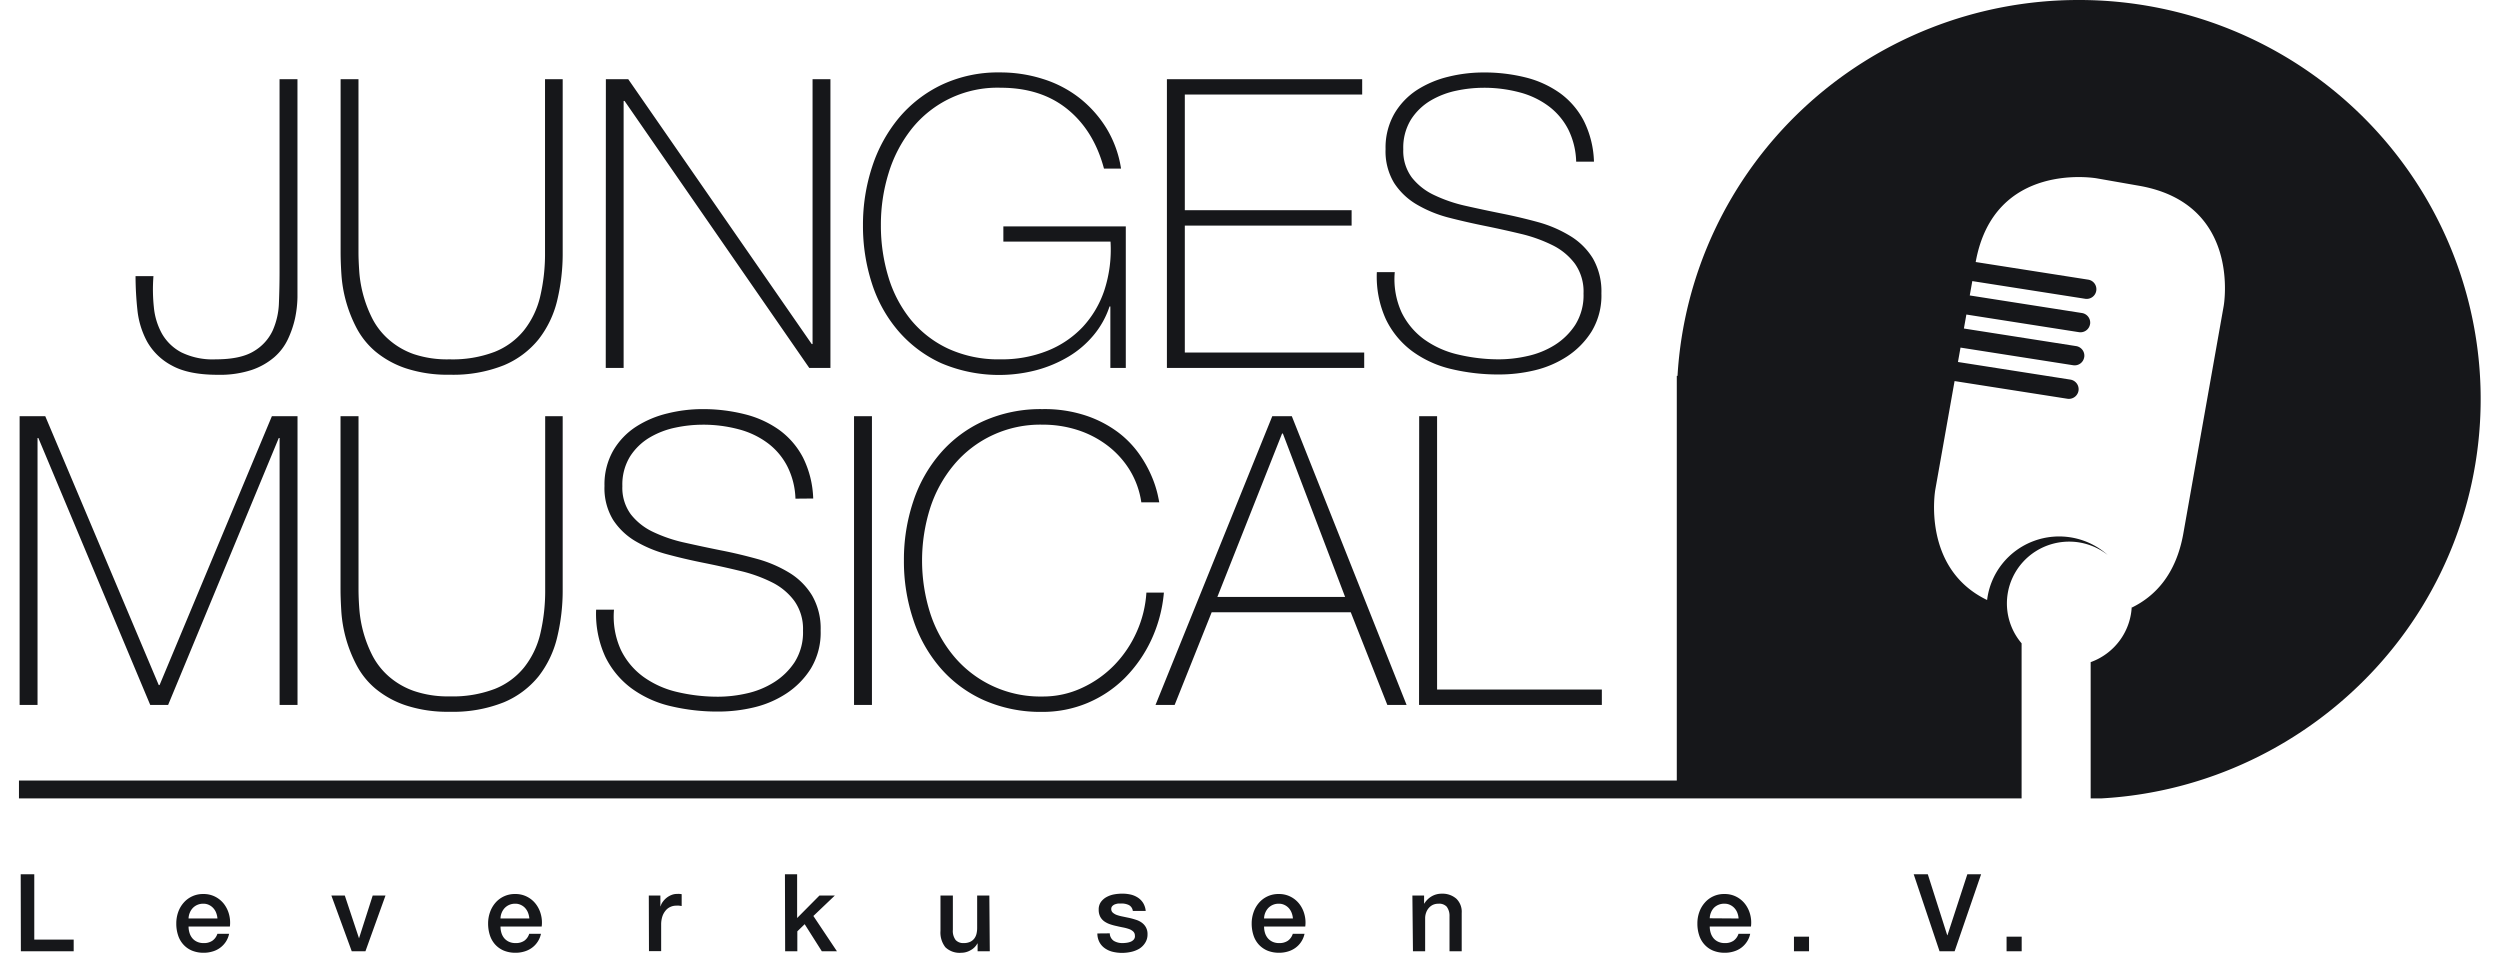
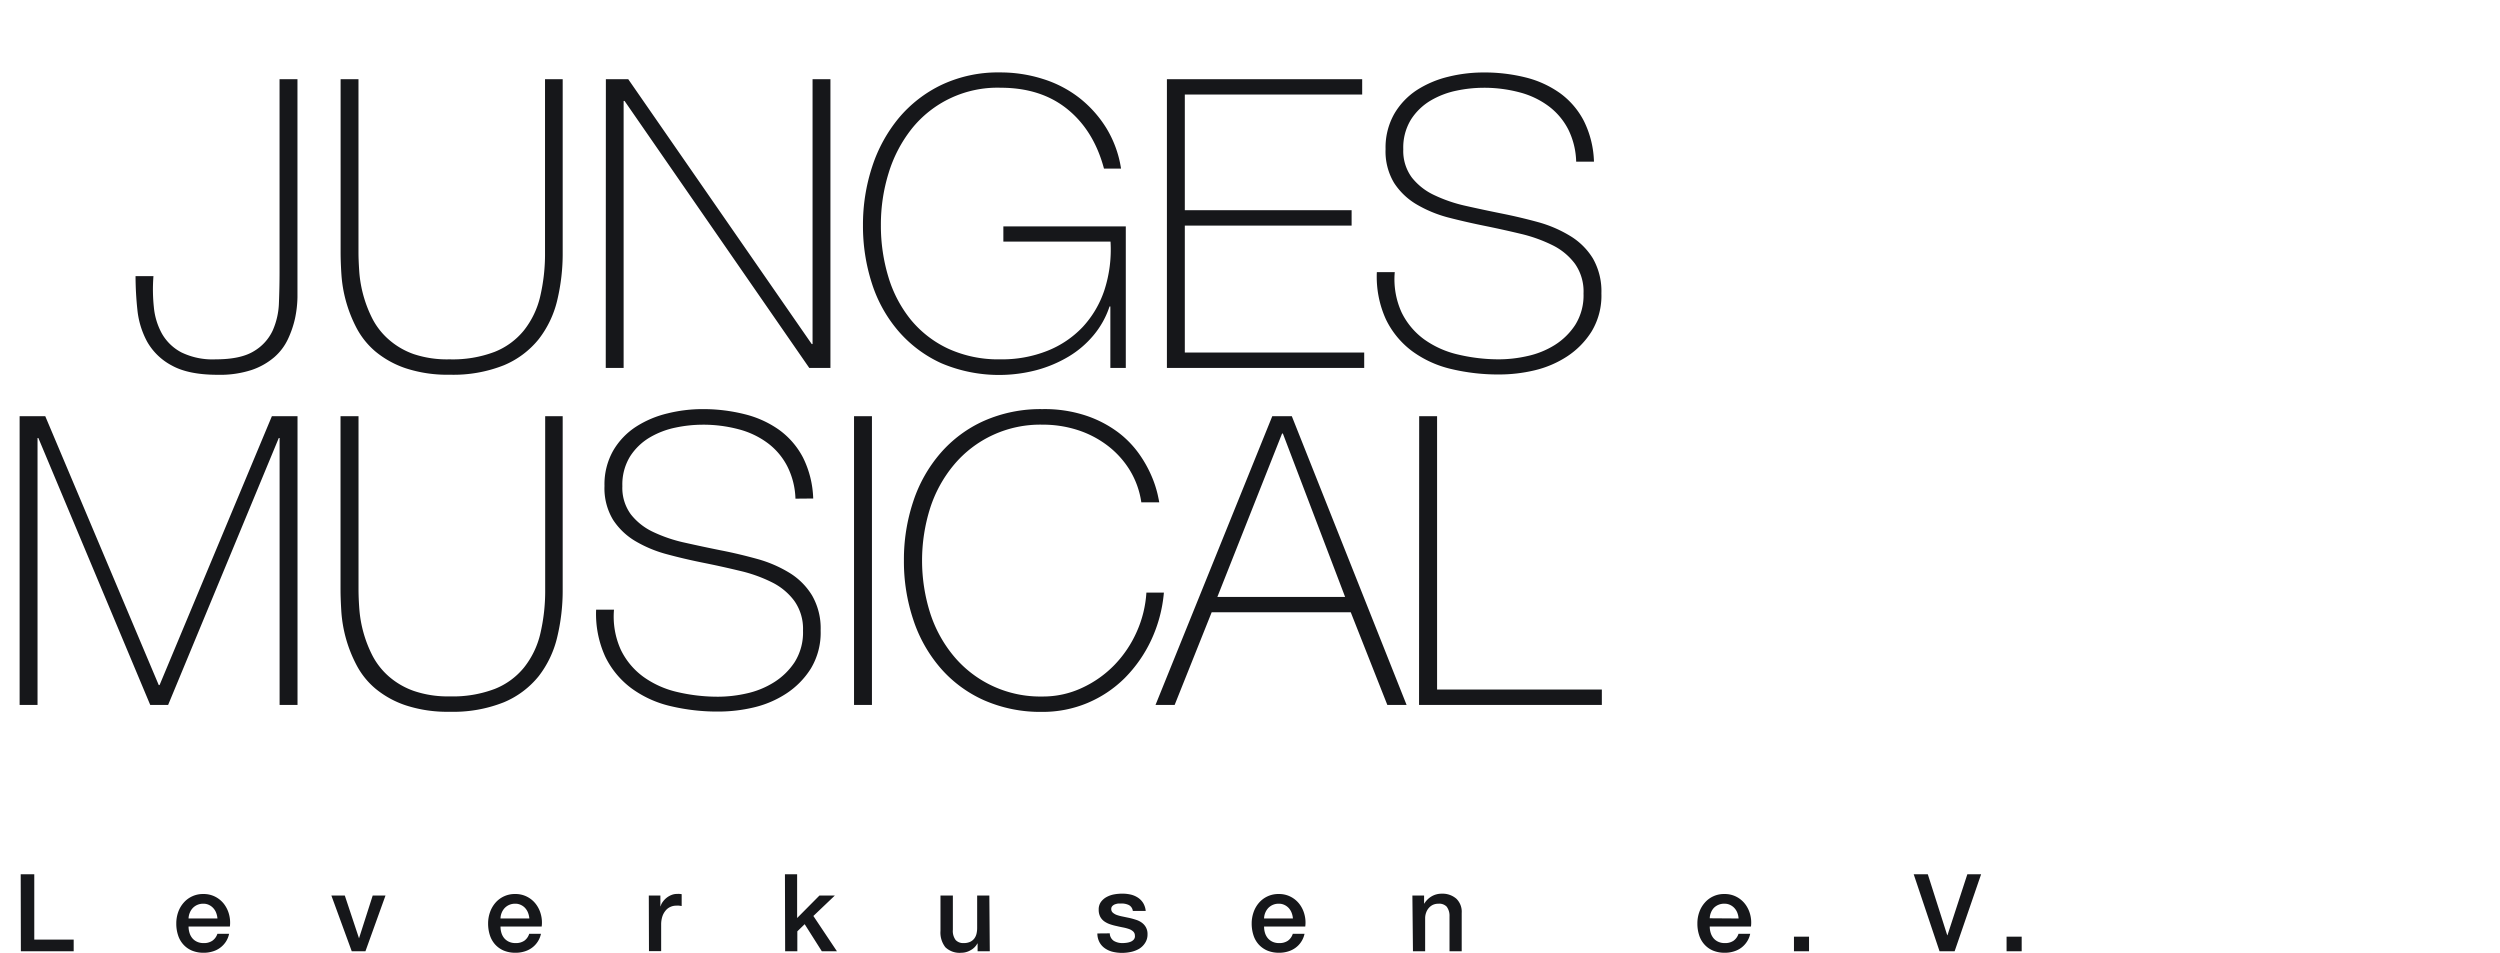
<svg xmlns="http://www.w3.org/2000/svg" width="320" height="122" viewBox="0 0 2516 974" fill="#16171a">
  <path d="M201.042 367.205c16.895 0 29.847-2.723 38.896-8.252a48.01 48.01 0 0019.303-21.083 75.566 75.566 0 006.435-28.882c.415-10.617.622-21.014.622-31.191V80.95h18.307v222.716a114.874 114.874 0 01-2.491 21.702 100.916 100.916 0 01-7.264 21.207 55.749 55.749 0 01-13.948 18.443 70.029 70.029 0 01-23.081 13.038 104.376 104.376 0 01-34.704 4.951c-19.953 0-35.617-3.177-46.991-9.531a62.344 62.344 0 01-25.157-24.343 86.594 86.594 0 01-9.962-32.677 328.084 328.084 0 01-1.869-34.286h18.307a172.306 172.306 0 00.415 31.811 69.084 69.084 0 008.303 27.066 49.22 49.22 0 0019.759 19.02 72.62 72.62 0 0035.12 7.138zM346.956 80.95v176.836c0 5.776.29 12.378.83 20.258a126.808 126.808 0 0013.533 47.902 72.509 72.509 0 0016.605 21.042 77.552 77.552 0 0025.529 14.894 107.465 107.465 0 0036.655 5.323 120.521 120.521 0 0045.954-7.633 73.202 73.202 0 0029.93-21.909 88.063 88.063 0 0016.605-34.492 190.528 190.528 0 004.981-45.385V80.95h18.058v176.836a205.08 205.08 0 01-5.604 49.181 103.49 103.49 0 01-18.888 39.608 90.268 90.268 0 01-35.534 26.653 139.633 139.633 0 01-55.502 9.696 136.227 136.227 0 01-44.915-6.601 96.711 96.711 0 01-30.968-17.164 81.028 81.028 0 01-19.345-24.178 138.213 138.213 0 01-10.793-27.478 135.672 135.672 0 01-4.566-26.942c-.581-8.665-.831-16.504-.831-22.94V80.951h18.266zm252.807 0h22.873l187.51 270.659h.83V80.95h18.265v295.043h-21.628L618.859 103.147h-.955v272.846h-18.265l.124-295.043zm262.732 149.151a189.34 189.34 0 019.382-59.702 151.148 151.148 0 0127.232-49.799 130.451 130.451 0 0143.836-33.956 135.117 135.117 0 0159.695-12.626 142.97 142.97 0 0143.63 6.643 117.516 117.516 0 0137.36 19.392 118.314 118.314 0 0127.65 30.985 111.977 111.977 0 0114.94 41.259h-17.43c-6.92-25.91-19.38-46.155-37.37-60.733-17.98-14.578-40.7-21.88-68.16-21.908a112.375 112.375 0 00-50.715 10.386 111.681 111.681 0 00-40.567 31.987 137.417 137.417 0 00-23.289 44.848 177.814 177.814 0 00-7.887 53.1 180.504 180.504 0 007.68 53.101 127.63 127.63 0 0022.873 43.61 109.344 109.344 0 0038.066 29.542 122.775 122.775 0 0053.629 10.975c16.35.256 32.58-2.688 47.79-8.665a100.942 100.942 0 0036.15-24.343 103.033 103.033 0 0022.25-37.793 134.45 134.45 0 006.23-49.51h-109.51v-15.555h125.12v144.654h-15.78v-62.838h-.83a89.426 89.426 0 01-16.23 29.294 99.417 99.417 0 01-25.57 21.909 129.412 129.412 0 01-32.84 13.863 150.784 150.784 0 01-97.3-7.056 127.649 127.649 0 01-43.836-32.842 140.023 140.023 0 01-27.024-48.561 190.213 190.213 0 01-9.175-59.661zM1173.09 80.95h199.55v15.678h-181.25v118.207h170.45v15.679h-170.45v129.759h183.32v15.72h-201.62V80.95zm418.23 84.292a78.568 78.568 0 00-8.1-33.007 69.073 69.073 0 00-19.76-23.518 86.006 86.006 0 00-29.72-14.275 140.836 140.836 0 00-37.61-4.745c-9.01.067-18 1.034-26.82 2.888a86.331 86.331 0 00-26.6 10.108 60.363 60.363 0 00-20.18 19.433 54.741 54.741 0 00-7.89 30.367 45.663 45.663 0 008.72 28.881 63.077 63.077 0 0022.87 17.989 149.967 149.967 0 0032.42 11.057c12.21 2.751 24.55 5.378 37.03 7.881a547.906 547.906 0 0137.36 8.871 128.024 128.024 0 0132.09 13.904 69.162 69.162 0 0123.25 22.981 67.642 67.642 0 018.72 35.772 70.949 70.949 0 01-9.97 38.824 83.483 83.483 0 01-25.15 25.622 104.995 104.995 0 01-33.67 14.276 155.949 155.949 0 01-35.53 4.126c-16.52.109-33-1.761-49.07-5.57-14.41-3.323-28-9.513-39.93-18.196a88.188 88.188 0 01-26.82-32.429 104.88 104.88 0 01-9.34-48.356h18.31a81.566 81.566 0 007.05 41.259 74.452 74.452 0 0023.08 27.479 96.722 96.722 0 0034.71 15.472 180.25 180.25 0 0042.01 4.868 132.73 132.73 0 0028.47-3.3 87.881 87.881 0 0027.86-11.14 68.552 68.552 0 0021.17-20.63 56.896 56.896 0 008.55-32.223 49.246 49.246 0 00-8.76-30.367 63.699 63.699 0 00-23.04-19.02 151.033 151.033 0 00-32.46-11.594 1090.183 1090.183 0 00-37.36-8.251c-12.87-2.613-25.07-5.419-36.61-8.417a127.66 127.66 0 01-32.47-13.451 69.307 69.307 0 01-22.87-21.867 62.44 62.44 0 01-8.72-34.534 69.79 69.79 0 018.93-36.142 72.984 72.984 0 0123.29-24.385 104.94 104.94 0 0132.04-13.491 149.412 149.412 0 0135.33-4.332 173.72 173.72 0 0143.34 5.033 103.669 103.669 0 0135.33 16.091 81.272 81.272 0 0124.32 28.304 99.73 99.73 0 0110.38 41.754h-18.18zM.674 425.297h26.194l115.984 274.784h.83l114.781-274.784h26.194v295.042H266.35V447.576h-.83L152.441 720.339h-18.307L19.811 447.576h-.83v272.763H.673V425.297zm346.322 0v176.835c0 5.777.249 12.378.83 20.258a125.716 125.716 0 0013.492 47.737 73.214 73.214 0 0016.605 21.083 78.401 78.401 0 0025.571 14.854 107.191 107.191 0 0036.78 5.569 120.377 120.377 0 0045.953-7.632 73.205 73.205 0 0029.931-21.909 87.57 87.57 0 0016.604-34.492 190.529 190.529 0 004.982-45.385V425.297h17.891v176.835a204.843 204.843 0 01-5.645 49.181 104.026 104.026 0 01-18.888 39.691 90.448 90.448 0 01-35.576 26.653 139.648 139.648 0 01-55.501 9.696 136.017 136.017 0 01-44.875-6.601 96.49 96.49 0 01-31.009-17.164 79.746 79.746 0 01-19.303-24.178 137.276 137.276 0 01-15.401-54.338c-.54-8.664-.831-16.297-.831-22.94V425.297h18.39zm446.502 84.292a78.254 78.254 0 00-8.302-33.007 68.89 68.89 0 00-19.76-23.559 86.028 86.028 0 00-29.722-14.275 140.848 140.848 0 00-37.61-4.745 135.237 135.237 0 00-26.817 2.888A85.989 85.989 0 00644.678 447a60.365 60.365 0 00-20.175 19.433 54.74 54.74 0 00-7.887 30.366 45.601 45.601 0 008.718 28.881 63.02 63.02 0 0022.873 17.989 149.693 149.693 0 0032.42 10.934 1592.43 1592.43 0 0037.029 7.88c12.744 2.476 24.907 5.447 37.361 8.871a128.175 128.175 0 0132.42 14.069 69.358 69.358 0 0123.081 23.147 67.382 67.382 0 018.718 35.73 71.004 71.004 0 01-9.963 38.825 83.544 83.544 0 01-25.156 25.621 104.096 104.096 0 01-33.667 14.276 155.994 155.994 0 01-35.575 4.126 206.72 206.72 0 01-49.026-5.57 109.862 109.862 0 01-39.934-18.195 88.166 88.166 0 01-26.817-32.43 104.938 104.938 0 01-9.299-47.943h18.266a82.07 82.07 0 007.098 41.259 74.055 74.055 0 0023.081 27.479 96.382 96.382 0 0034.704 15.472 179.964 179.964 0 0041.968 4.745 132.275 132.275 0 0028.477-3.301 87.76 87.76 0 0028.104-11.388 69.04 69.04 0 0021.171-20.629 56.915 56.915 0 008.551-32.223 49.294 49.294 0 00-8.966-30.491 63.518 63.518 0 00-23.081-19.02 147.881 147.881 0 00-32.421-11.553 973.397 973.397 0 00-37.36-8.251c-12.869-2.586-25.212-5.474-37.029-8.665a127.922 127.922 0 01-32.421-13.45 69.27 69.27 0 01-22.873-21.867 62.382 62.382 0 01-8.717-34.534 69.797 69.797 0 018.925-36.143 73.012 73.012 0 0123.288-24.384 104.09 104.09 0 0132.213-13.615 147.934 147.934 0 0135.368-4.374 173.413 173.413 0 0143.422 5.199 103.443 103.443 0 0135.368 16.091 81.196 81.196 0 0124.326 28.303 100.35 100.35 0 0110.378 41.754l-18.141.165zm59.862-84.292h18.307v295.042H853.36V425.297zm50.978 147.501a187.267 187.267 0 019.589-60.526 144.17 144.17 0 0127.772-49.181 127.99 127.99 0 0144.459-33.007 142.585 142.585 0 0159.692-12.007 134.113 134.113 0 0145.29 6.891 116.478 116.478 0 0132.22 16.916 100.852 100.852 0 0121.42 22.115 122.231 122.231 0 0112.78 22.857c2.53 5.882 4.54 11.97 6.02 18.195 1.12 5.075 1.66 7.922 1.66 8.252h-18.31a86.993 86.993 0 00-12.03-33.255 92.369 92.369 0 00-22.88-25.003 101.936 101.936 0 00-30.55-15.719 115.893 115.893 0 00-35.53-5.364 115.134 115.134 0 00-50.09 10.309 114.443 114.443 0 00-40.577 30.95 131.797 131.797 0 00-24.118 43.982 177.941 177.941 0 000 107.273 131.783 131.783 0 0024.118 44.024 114.629 114.629 0 0040.584 30.934 115.328 115.328 0 0050.083 10.325c14 .1 27.85-2.932 40.51-8.871a110.38 110.38 0 0033.21-23.559 116.89 116.89 0 0022.67-33.874 115.044 115.044 0 009.79-39.897h17.89a143.979 143.979 0 01-13.07 48.768 137.619 137.619 0 01-27.03 38.66 119.57 119.57 0 01-38.06 25.415 118.296 118.296 0 01-46.12 9.077c-20.54.333-40.9-3.748-59.696-11.965a127.586 127.586 0 01-44.46-33.007 144.17 144.17 0 01-27.647-49.181 187.268 187.268 0 01-9.589-60.527zm376.432-147.501h19.96l117.28 295.042h-19.68l-37.36-94.648h-142.14l-37.82 94.648h-19.55l119.31-295.042zm74.43 184.716l-63.6-166.975h-.83l-66.13 166.975h130.56zm75.68-184.716h18.3V704.62h168.37v15.719h-186.8l.13-295.042zM1.787 893.422h13.865v66.757H55.92v11.923H1.953l-.166-78.68zm171.526 53.429c0 2.167.321 4.322.955 6.396a15.62 15.62 0 002.823 5.404 13.31 13.31 0 004.774 3.673 15.222 15.222 0 006.849 1.402c3.155.16 6.279-.678 8.925-2.393a13.786 13.786 0 005.148-7.096h11.955a23.32 23.32 0 01-3.404 8.252 23.985 23.985 0 01-13.616 9.86 30.3 30.3 0 01-8.925 1.279 30.995 30.995 0 01-11.955-2.186 24.572 24.572 0 01-8.801-6.189 25.53 25.53 0 01-5.438-9.49 37.358 37.358 0 01-1.827-12.089 34.181 34.181 0 011.91-11.511 29.127 29.127 0 015.563-9.613 25.893 25.893 0 019.097-6.731 26.036 26.036 0 0111.119-2.222 25.66 25.66 0 0112.163 2.805 26.403 26.403 0 018.925 7.427 30.283 30.283 0 015.147 10.645 32.549 32.549 0 01.831 12.377h-42.218zm29.515-8.251a20.511 20.511 0 00-1.287-5.735 14.65 14.65 0 00-2.906-4.786 13.964 13.964 0 00-4.4-3.301 12.97 12.97 0 00-5.853-1.279 14.894 14.894 0 00-6.019 1.155 14.282 14.282 0 00-4.65 3.177 15.376 15.376 0 00-3.113 4.827 16.425 16.425 0 00-1.287 5.942h29.515zm116.4-23.476h13.74l14.529 43.735 13.99-43.735h13.076l-20.507 56.979h-13.989l-20.839-56.979zm172.856 31.727c-.014 2.165.294 4.32.913 6.395a15.624 15.624 0 002.823 5.405 14.05 14.05 0 004.774 3.672 15.562 15.562 0 006.891 1.403 15.098 15.098 0 008.925-2.393 13.743 13.743 0 005.023-7.097h11.997a23.368 23.368 0 01-3.446 8.252 23.158 23.158 0 01-5.895 6.148 24.956 24.956 0 01-7.679 3.713 30.509 30.509 0 01-8.925 1.279 31.075 31.075 0 01-11.997-2.187 25.33 25.33 0 01-8.801-6.188 26.132 26.132 0 01-5.438-9.49 38.473 38.473 0 01-1.826-12.089 34.204 34.204 0 011.951-11.511 29.759 29.759 0 015.521-9.613 25.877 25.877 0 019.116-6.74 26.057 26.057 0 0111.142-2.214 25.503 25.503 0 0112.121 2.806 26.026 26.026 0 018.925 7.427 29.596 29.596 0 015.148 10.644 31.75 31.75 0 01.83 12.378h-42.093zm29.473-8.252a20.511 20.511 0 00-1.287-5.735 15.346 15.346 0 00-2.864-4.786 13.69 13.69 0 00-4.442-3.3 12.874 12.874 0 00-5.811-1.279 15.1 15.1 0 00-6.061 1.155 14.723 14.723 0 00-4.649 3.177 16.117 16.117 0 00-3.114 4.827 16.416 16.416 0 00-1.245 5.941h29.473zm122.083-23.475h11.831v11.016h.249a12.35 12.35 0 012.158-4.497 20.93 20.93 0 013.861-4.126 20.493 20.493 0 015.065-2.93 14.904 14.904 0 015.645-1.073 26.866 26.866 0 013.03 0l1.744.248v12.089l-2.74-.371c-.898-.061-1.8-.061-2.698 0a14.383 14.383 0 00-6.061 1.279 12.981 12.981 0 00-4.898 3.754 18.366 18.366 0 00-3.363 6.106 26.998 26.998 0 00-1.203 8.252v27.107h-12.454l-.166-56.854zm139.109-21.702h12.453v44.724l22.832-23.022h15.733l-21.96 20.918 24.077 36.06h-15.443l-17.518-27.684-7.513 7.302v20.382h-12.454l-.207-78.68zm209.343 78.681h-12.454v-7.963h-.249a16.845 16.845 0 01-6.932 6.89 18.72 18.72 0 01-9.34 2.599 21.106 21.106 0 01-8.782-1.035 21.015 21.015 0 01-7.574-4.535 24.284 24.284 0 01-5.065-16.792v-36.143h12.662v34.946a15.4 15.4 0 002.864 10.563 10.47 10.47 0 003.709 2.42c1.397.534 2.892.764 4.386.674a15.603 15.603 0 006.642-1.238 11.535 11.535 0 004.151-3.218 13.21 13.21 0 002.366-4.91 24.62 24.62 0 00.706-6.188v-33.008h12.453l.457 56.938zm122.628-18.321a9.268 9.268 0 001.12 4.367 9.374 9.374 0 003.03 3.348 16.694 16.694 0 008.76 2.228c1.39-.001 2.78-.097 4.15-.288 1.42-.175 2.82-.521 4.15-1.032a8.324 8.324 0 003.28-2.269c.47-.57.82-1.231 1.02-1.942.2-.71.25-1.454.14-2.184a5.56 5.56 0 00-.44-2.24 5.65 5.65 0 00-1.3-1.886 12.517 12.517 0 00-4.15-2.475 44.895 44.895 0 00-5.94-1.609c-2.24-.413-4.48-.908-6.76-1.444a56.53 56.53 0 01-6.81-1.857 22.676 22.676 0 01-5.9-2.971 13.708 13.708 0 01-4.15-4.786 15.281 15.281 0 01-1.53-7.22c-.11-2.757.68-5.474 2.24-7.757a17.465 17.465 0 015.77-5.075 26.096 26.096 0 017.76-2.723c2.74-.489 5.52-.737 8.3-.742 2.87-.02 5.72.284 8.51.907 2.6.581 5.07 1.615 7.31 3.054a17.977 17.977 0 015.44 5.446 18.777 18.777 0 012.7 8.251h-13.16a7.835 7.835 0 00-1.33-3.541 7.849 7.849 0 00-2.83-2.524 17.132 17.132 0 00-7.47-1.526h-3.15c-1.17.163-2.33.439-3.45.825a7.246 7.246 0 00-2.7 1.774c-.38.402-.67.876-.86 1.393a4.07 4.07 0 00-.26 1.619c-.03.706.11 1.41.39 2.059.28.65.7 1.229 1.23 1.696a12.605 12.605 0 004.15 2.393c1.94.675 3.92 1.199 5.94 1.567l6.89 1.444a79.19 79.19 0 016.77 1.898 20.45 20.45 0 015.93 2.971c1.72 1.26 3.14 2.88 4.15 4.745a13.932 13.932 0 011.62 7.014c.09 3.038-.72 6.036-2.32 8.623a18.637 18.637 0 01-6.27 6.271 28.334 28.334 0 01-8.3 3.177c-2.95.651-5.95.983-8.97.99-3.38.022-6.76-.38-10.04-1.196a23.554 23.554 0 01-7.97-3.713 17.662 17.662 0 01-5.32-6.148 19.305 19.305 0 01-2.07-8.788l12.7-.124zm157.66-6.931c-.01 2.165.29 4.32.91 6.395a15.674 15.674 0 002.83 5.405 13.987 13.987 0 004.77 3.672c2.16.991 4.52 1.471 6.89 1.403 3.16.154 6.28-.683 8.93-2.393a13.749 13.749 0 005.02-7.097h12a23.45 23.45 0 01-3.45 8.252 23.061 23.061 0 01-5.89 6.148 25.082 25.082 0 01-7.68 3.713c-2.9.866-5.91 1.297-8.93 1.279-4.1.07-8.18-.673-11.99-2.187a25.4 25.4 0 01-8.81-6.188 25.596 25.596 0 01-5.43-9.49 38.448 38.448 0 01-1.83-12.089c-.01-3.919.65-7.812 1.95-11.511a28.954 28.954 0 015.52-9.613c2.5-2.89 5.62-5.192 9.12-6.74a26.048 26.048 0 0111.14-2.214c4.21-.079 8.38.885 12.12 2.806a26.099 26.099 0 018.93 7.427 29.661 29.661 0 015.14 10.644 31.712 31.712 0 01.83 12.378h-42.09zm29.47-8.252a20.536 20.536 0 00-1.28-5.735 15.497 15.497 0 00-2.87-4.786 14.007 14.007 0 00-4.44-3.3 12.876 12.876 0 00-5.81-1.279c-2.08-.036-4.14.357-6.06 1.155a14.75 14.75 0 00-4.65 3.177 16.105 16.105 0 00-3.11 4.827 16.4 16.4 0 00-1.25 5.941h29.47zm122.09-23.476h11.96v8.252h.21a21.613 21.613 0 017.55-7.426 20.035 20.035 0 0110.3-2.682 21.5 21.5 0 0114.94 5.157 18.591 18.591 0 014.32 6.691c.94 2.514 1.32 5.2 1.12 7.874v39.113h-12.46v-35.813c.17-3.491-.86-6.936-2.9-9.778a10.425 10.425 0 00-3.82-2.424 10.433 10.433 0 00-4.48-.588c-1.99-.04-3.96.354-5.77 1.155a12.874 12.874 0 00-4.16 3.177 14.62 14.62 0 00-2.78 4.827 16.724 16.724 0 00-.99 5.818v33.626h-12.46l-.58-56.979zm303.87 31.729c0 2.167.32 4.322.95 6.395a15.823 15.823 0 002.82 5.405 13.38 13.38 0 004.78 3.672 15.23 15.23 0 006.85 1.403c3.15.16 6.28-.678 8.92-2.393 2.42-1.76 4.19-4.25 5.07-7.097h11.95a22.605 22.605 0 01-3.44 8.252 23.797 23.797 0 01-5.86 6.148 24.893 24.893 0 01-7.72 3.713c-2.89.869-5.9 1.3-8.92 1.279-4.09.067-8.16-.677-11.96-2.187a24.595 24.595 0 01-8.8-6.188 25.62 25.62 0 01-5.44-9.49 37.298 37.298 0 01-1.82-12.089c-.03-3.917.61-7.81 1.91-11.511a29.057 29.057 0 015.56-9.613 25.724 25.724 0 019.09-6.747c3.5-1.549 7.3-2.303 11.13-2.207 4.22-.079 8.4.885 12.16 2.806a26.386 26.386 0 018.92 7.427 30.328 30.328 0 015.15 10.644 32.494 32.494 0 01.83 12.378h-42.13zm29.47-8.252a19.453 19.453 0 00-1.24-5.735 14.803 14.803 0 00-2.91-4.786 13.714 13.714 0 00-4.44-3.3 12.53 12.53 0 00-5.81-1.279c-1.98-.068-3.94.264-5.78.973a14.51 14.51 0 00-4.93 3.152 15.302 15.302 0 00-3.08 4.828 16.412 16.412 0 00-1.28 5.941l29.47.206zm56.59 18.608h15.4v14.894h-15.4v-14.894zm122.37-63.786h14.41l19.84 62.259h.25l20.3-62.259h14.07l-27.06 78.68h-15.41l-26.4-78.68zm94.9 63.786h15.44v14.894h-15.44v-14.894z" />
-   <path d="M2390.91 115.05C2314.18 41.105 2211.45-.171 2104.57 0c-104.69.012-205.42 39.786-281.58 111.183-76.15 71.398-121.98 169.022-128.1 272.897h-.75v413.58H0v18.195h2046.5V657.421a62.991 62.991 0 01-14.46-32.45 62.86 62.86 0 015.43-35.074 63.312 63.312 0 0123.61-26.628 63.806 63.806 0 0134.32-9.779 63.35 63.35 0 0139.14 13.698 74.276 74.276 0 00-35.84-17.691 74.566 74.566 0 00-39.87 3.4 74.126 74.126 0 00-32.28 23.499 73.54 73.54 0 00-15.3 36.754c-67.2-32.306-52.97-112.596-52.97-112.596L1978 389.421l115.24 18.053a10.012 10.012 0 007.43-1.77 9.87 9.87 0 002.64-2.846 9.904 9.904 0 001.35-3.636v.042a9.912 9.912 0 00-1.8-7.377 10.034 10.034 0 00-6.51-3.97l-114.89-17.999 2.61-14.708 115.02 18.019c1.3.212 2.62.165 3.89-.137a9.903 9.903 0 003.54-1.621 9.846 9.846 0 002.63-2.852 9.895 9.895 0 001.32-3.641l.04.041c.2-1.287.15-2.602-.15-3.87a9.976 9.976 0 00-1.63-3.517 10.016 10.016 0 00-6.52-3.959l-114.68-17.966 2.53-14.283 115.01 18.014a9.975 9.975 0 007.42-1.773 9.99 9.99 0 002.63-2.846 9.868 9.868 0 001.33-3.633l.04.041a9.91 9.91 0 00-1.8-7.376 9.986 9.986 0 00-6.51-3.97l-114.66-17.96 2.6-14.667 115.3 18.063c1.29.205 2.61.154 3.89-.15a9.993 9.993 0 003.53-1.623 9.99 9.99 0 002.63-2.846 9.868 9.868 0 001.33-3.633c.2-1.285.15-2.598-.16-3.863a9.763 9.763 0 00-1.63-3.508 9.852 9.852 0 00-2.86-2.614 9.94 9.94 0 00-3.66-1.32l-114.91-18.002c18.77-104.156 123.67-85.516 123.67-85.516l43.05 7.55c105.44 18.236 86.72 122.828 86.72 122.828l-41.22 232.411c-7.52 42.497-29.39 64.529-52.72 75.876v-2.022a63.016 63.016 0 01-12.06 35.312 63.685 63.685 0 01-29.95 22.451v139.207h11.49c106.71-6.039 206.84-53.956 279.09-132.234 72.25-78.278 110.92-181.482 107.8-287.663-3.13-106.182-47.81-206.962-124.54-280.908z" />
</svg>